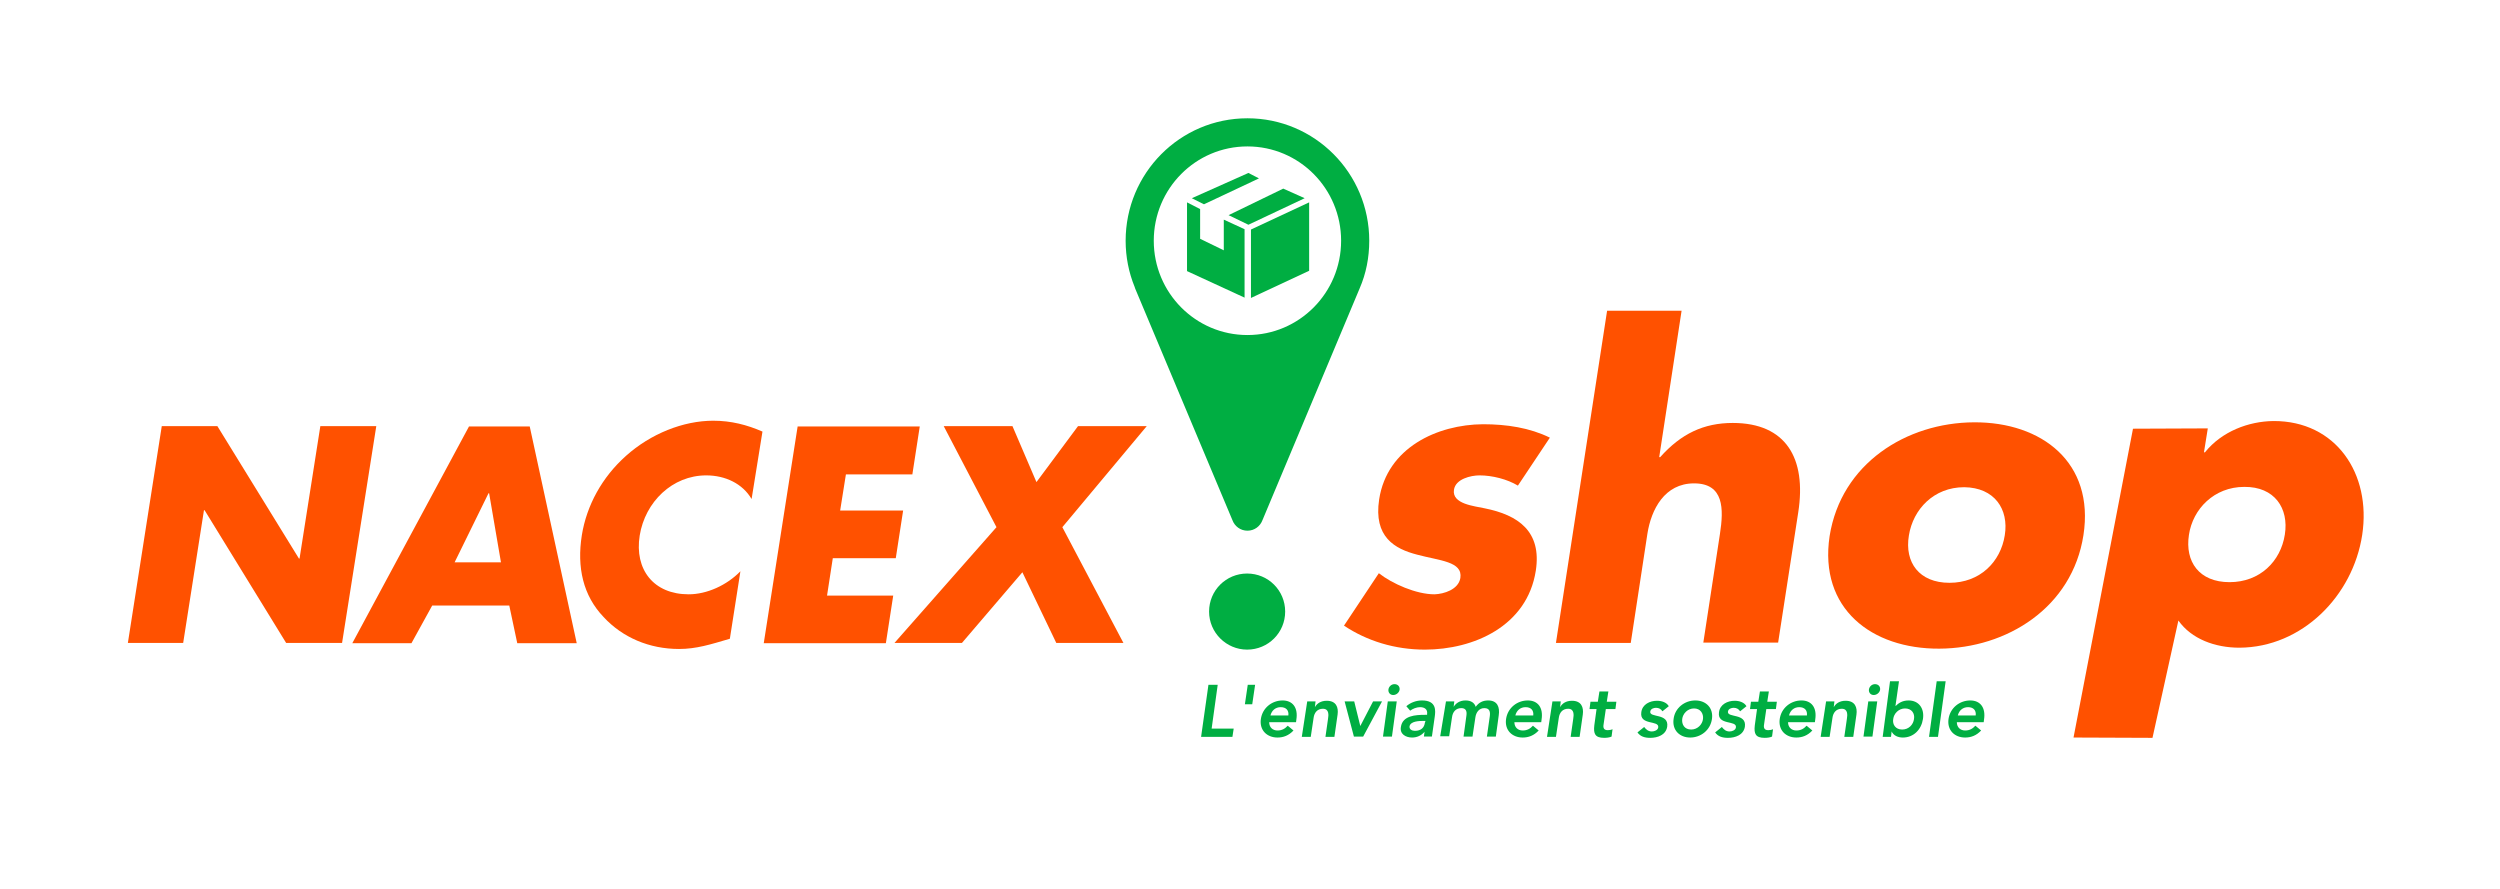
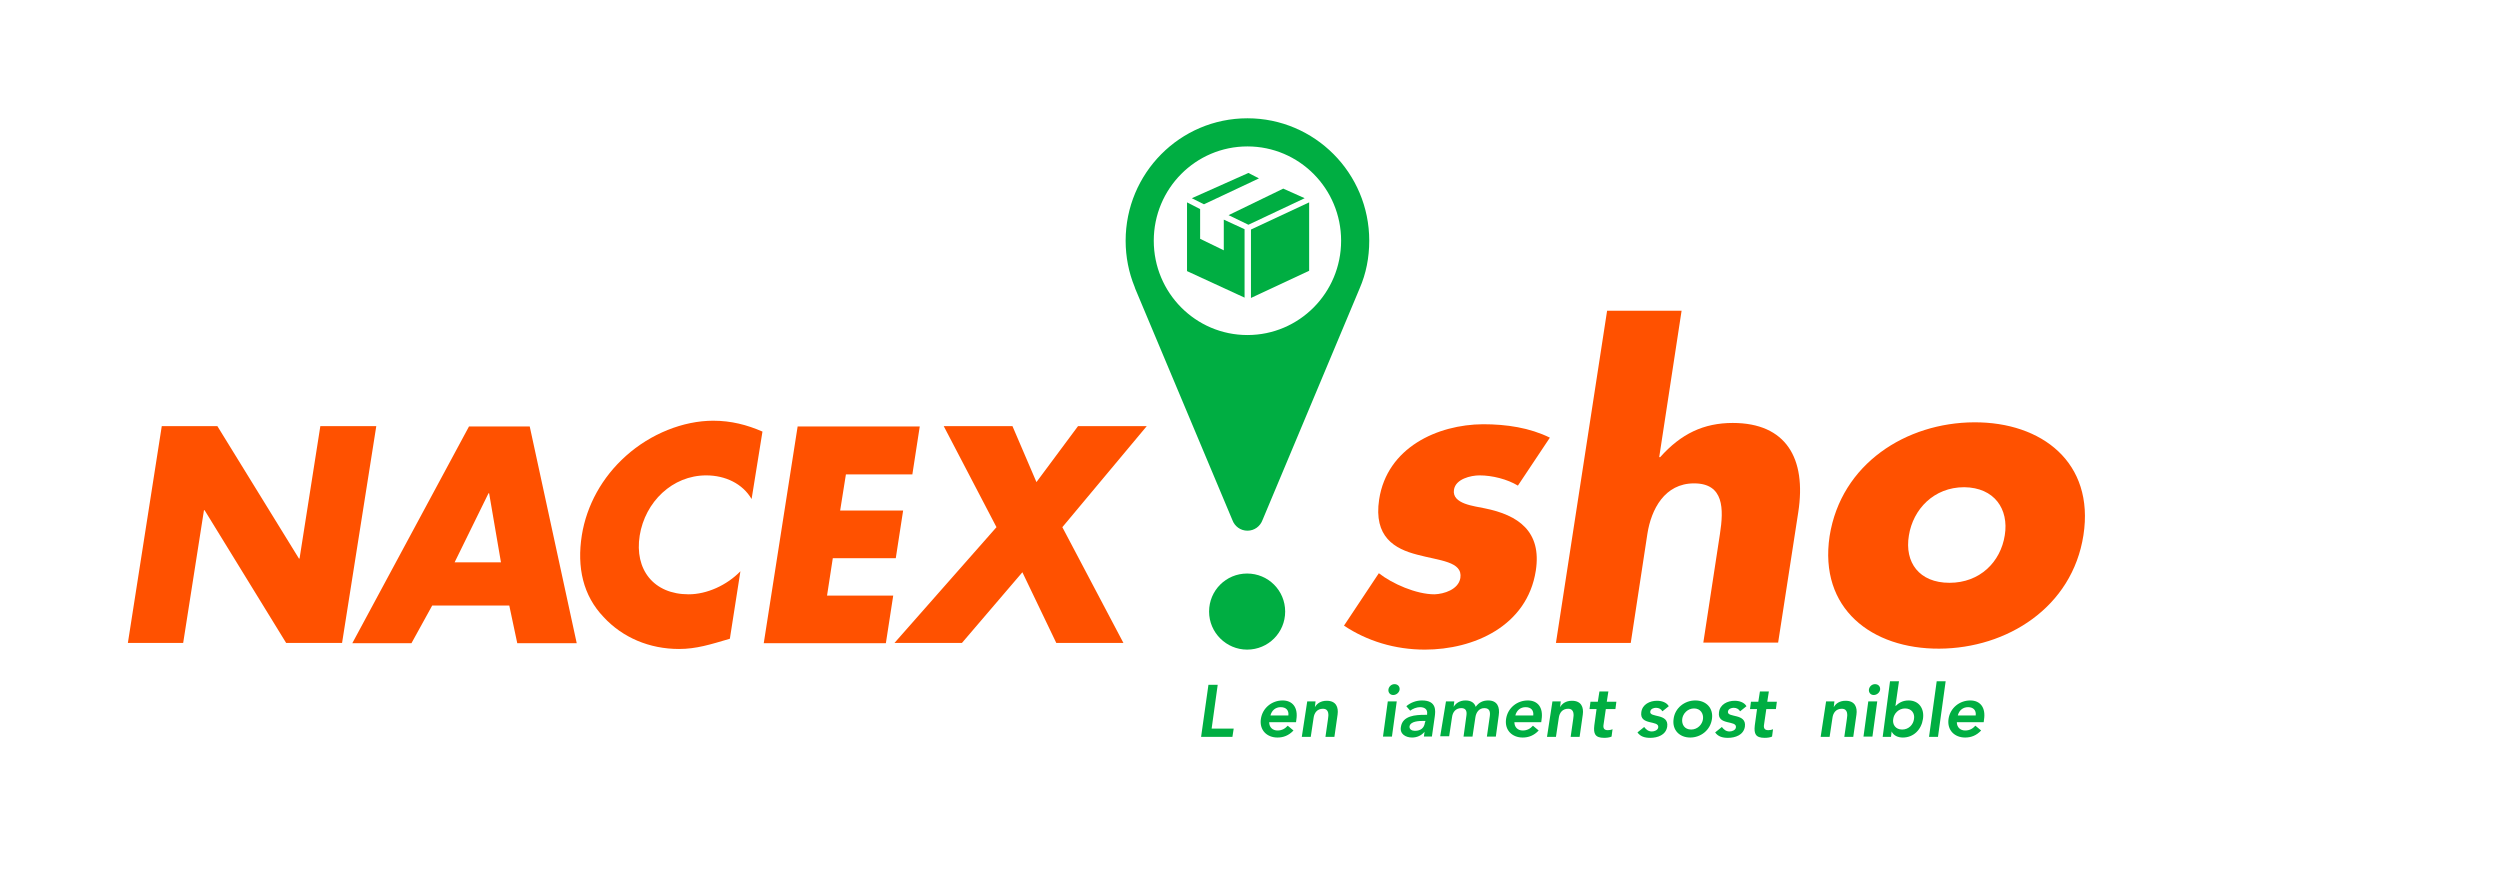
<svg xmlns="http://www.w3.org/2000/svg" version="1.1" id="Capa_1" x="0px" y="0px" viewBox="0 0 782 278" style="enable-background:new 0 0 782 278;" xml:space="preserve">
  <style type="text/css">
	.st0{fill:#FF5100;}
	.st1{fill:#00AE42;}
</style>
  <path class="st0" d="M40,201.1l10.6-67.8H68l25.5,41.4h0.2l6.5-41.4h17.5L107,201.1H89.5l-25.5-41.5h-0.2l-6.5,41.5H40z   M156.7,175.9l-3.7-21.6h-0.2l-10.6,21.6H156.7z M135.2,189.4l-6.5,11.8h-18.5l36.5-67.8h19l14.7,67.8h-18.6l-2.5-11.8H135.2z   M238.5,135c-4.8-2.1-9.8-3.4-15.4-3.4c-9.4,0-19.6,4.1-27.3,11c-7.5,6.7-12.3,15.5-13.8,24.8c-1.6,10.1,0.4,18.9,6.8,25.6  c5.9,6.4,14.3,10,23.6,10c5.4,0,9.8-1.4,15.9-3.2l3.3-21.1c-4.3,4.4-10.5,7.2-16.2,7.2c-10.9,0-17-7.7-15.3-18.4  c1.7-10.5,10.2-18.8,20.8-18.8c6,0,11.4,2.6,14.2,7.4L238.5,135z M285.4,148.3l2.3-14.9h-38.2l-10.6,67.8h38.2l2.3-14.9h-20.7  l1.8-11.7h19.7l2.3-14.9h-19.7l1.8-11.3H285.4z M311.7,164.9l-31.9,36.2h21.1l18.9-22.1l10.6,22.1h21l-19.1-36.2l26.4-31.6h-21.5  l-13,17.5l-7.5-17.5h-21.5L311.7,164.9z" />
  <path class="st0" d="M526,97.2L519,143h0.3c6.5-7.3,13.6-10.7,22.7-10.7c16.7,0,23.1,11.1,20.5,27.9l-6.3,40.8h-23.4l5.2-34  c1.2-7.8,1.3-15.8-8.1-15.8c-9.2,0-13.4,8.1-14.6,15.8l-5.2,34.1h-23.4l16-103.9H526z" />
  <path class="st0" d="M617.5,132.1c-21.2,0.1-41.6,12.9-45.2,35.6c-3.4,22.7,13.2,35.3,34.3,35.2c21.2-0.1,41.6-12.9,45.1-35.5  C655.2,144.7,638.7,132,617.5,132.1 M627.1,167.4c-1.3,8.4-7.8,14.9-17.3,14.9c-9.5,0-14.1-6.4-12.7-14.8  c1.3-8.2,7.8-15.1,17.3-15.1C623.9,152.5,628.4,159.3,627.1,167.4" />
-   <path class="st0" d="M711.1,131.7c-7.7,0.1-16.1,3.2-21.4,9.8h-0.3l1.2-7.5l-23.4,0.1l-18.6,96.6l24.7,0.1l8.1-36.7  c4.1,5.8,11.5,8.5,19.1,8.5c19.6-0.1,35.5-16.2,38.4-35.3C741.8,148.2,730.7,131.6,711.1,131.7 M714.7,167.2  c-1.3,8.4-7.8,14.9-17.3,14.9c-9.5,0-14-6.4-12.7-14.8c1.2-8.1,7.9-15,17.3-15C711.5,152.2,716,159,714.7,167.2" />
  <path class="st0" d="M484.8,136.9c-6.3-3.1-13.5-4.2-20.9-4.2c-14.3,0.1-30,7.3-32.5,23.5c-1.8,11.8,4.9,15.5,11.9,17.3  c7,1.9,14.3,2.1,13.5,7.3c-0.6,3.6-5.1,5-8.1,5.1c-5.7,0-13.2-3.3-17.4-6.6l-10.9,16.4c7.2,4.8,15.9,7.5,25.3,7.5  c15.2,0,32-7.3,34.7-24.7c1.9-12.3-5.5-17.4-16-19.5c-3.1-0.7-10.3-1.3-9.6-5.8c0.5-3.4,5.3-4.5,8-4.5c4,0,8.7,1.2,12,3.2  L484.8,136.9z" />
  <g>
    <polygon class="st1" points="391.3,93.2 391.3,71.8 409.5,63.3 409.5,84.7  " />
    <polygon class="st1" points="389.3,93.1 389.3,71.7 382.8,68.7 382.8,78.3 375.4,74.7 375.4,65.4 371.3,63.3 371.3,84.8  " />
    <polygon class="st1" points="384.3,67.3 390.5,70.3 408.1,62 401.4,59  " />
    <polygon class="st1" points="376.6,63.9 393.8,55.8 390.5,54.1 372.8,62  " />
    <path class="st1" d="M402,191.3c0,6.6-5.3,11.9-11.9,11.9c-6.5,0-11.9-5.3-11.9-11.9c0-6.6,5.3-11.9,11.9-11.9   C396.7,179.4,402,184.7,402,191.3" />
    <path class="st1" d="M390.2,104.8c-16.2,0-29.3-13.2-29.3-29.5c0-16.3,13.1-29.5,29.3-29.5c16.2,0,29.3,13.2,29.3,29.5   C419.5,91.6,406.4,104.8,390.2,104.8 M428.3,75.3c0-21.2-17.1-38.3-38.1-38.3c-21.1,0-38.1,17.2-38.1,38.3c0,5.1,1,10,2.8,14.4h0   L355,90c0,0.1,0.1,0.2,0.1,0.3l30.4,72.4c0.7,1.9,2.5,3.3,4.7,3.3c2.2,0,4-1.4,4.7-3.3l30.4-72.5v0l0,0   C427.3,85.6,428.3,80.6,428.3,75.3" />
  </g>
  <g>
    <path class="st1" d="M378,214.2h2.9l-1.9,13.7h6.9l-0.4,2.6h-9.8L378,214.2z" />
-     <path class="st1" d="M390.3,214.2h2.3l-0.9,6.1h-2.3L390.3,214.2z" />
    <path class="st1" d="M397,225.9c0,1.6,1.1,2.6,2.6,2.6c1.4,0,2.4-0.6,3.2-1.5l1.8,1.5c-1.5,1.6-3.2,2.2-5,2.2   c-3.3,0-5.7-2.3-5.2-5.8c0.5-3.5,3.5-5.8,6.8-5.8c3.1,0,4.9,2.2,4.3,6l-0.1,0.8H397z M403,223.8c0.2-1.6-0.7-2.6-2.4-2.6   c-1.6,0-2.8,1-3.2,2.6H403z" />
    <path class="st1" d="M408.9,219.4h2.6l-0.2,1.8h0c0.6-1.1,1.8-2,3.7-2c3,0,3.7,2.1,3.4,4.3l-1,7h-2.8l0.8-5.6   c0.2-1.2,0.4-3.2-1.6-3.2c-1.8,0-2.7,1.3-2.9,2.8l-0.9,6h-2.8L408.9,219.4z" />
-     <path class="st1" d="M420.6,219.4h3l1.9,7.7h0l4-7.7h2.8l-5.9,11h-2.9L420.6,219.4z" />
    <path class="st1" d="M434.1,219.4h2.8l-1.5,11h-2.8L434.1,219.4z M436.2,214c1,0,1.7,0.7,1.6,1.7c-0.1,0.9-1,1.7-2,1.7   s-1.6-0.8-1.5-1.7C434.4,214.8,435.2,214,436.2,214z" />
    <path class="st1" d="M445.6,228.9L445.6,228.9c-1,1.2-2.4,1.8-3.9,1.8c-2,0-3.9-1.1-3.5-3.3c0.5-3.6,4.7-3.8,7.5-3.8h0.7l0-0.3   c0.2-1.4-0.8-2.1-2.2-2.1c-1.1,0-2.3,0.5-3.1,1.1l-1.2-1.4c1.4-1.2,3.2-1.8,4.9-1.8c4.7,0,4.2,3.4,4,5l-0.9,6.3h-2.5L445.6,228.9z    M445.9,225.5h-0.6c-1.5,0-4.1,0.1-4.4,1.7c-0.1,1,0.8,1.4,1.7,1.4c1.9,0,2.9-1,3.1-2.5L445.9,225.5z" />
    <path class="st1" d="M452.3,219.4h2.6l-0.2,1.7h0c0.6-1,1.8-2,3.7-2c1.7,0,2.8,0.7,3.2,2c1-1.4,2.3-2,3.9-2c2.9,0,3.7,2.1,3.3,4.7   l-0.9,6.6h-2.8l0.9-6.3c0.2-1.4,0-2.6-1.7-2.6c-1.7,0-2.6,1.4-2.8,2.9l-0.9,6h-2.8l0.9-6.6c0.2-1.4-0.2-2.3-1.6-2.3   c-1.8,0-2.7,1.3-2.9,2.8l-0.9,6h-2.8L452.3,219.4z" />
    <path class="st1" d="M473.7,225.9c0,1.6,1.1,2.6,2.6,2.6c1.4,0,2.4-0.6,3.2-1.5l1.8,1.5c-1.5,1.6-3.2,2.2-5,2.2   c-3.3,0-5.7-2.3-5.2-5.8c0.5-3.5,3.5-5.8,6.8-5.8c3.1,0,4.9,2.2,4.3,6l-0.1,0.8H473.7z M479.6,223.8c0.2-1.6-0.7-2.6-2.4-2.6   c-1.6,0-2.8,1-3.2,2.6H479.6z" />
    <path class="st1" d="M485.6,219.4h2.6l-0.2,1.8h0c0.6-1.1,1.8-2,3.7-2c3,0,3.7,2.1,3.4,4.3l-1,7h-2.8l0.8-5.6   c0.2-1.2,0.4-3.2-1.6-3.2c-1.8,0-2.7,1.3-2.9,2.8l-0.9,6h-2.8L485.6,219.4z" />
    <path class="st1" d="M497.2,221.8l0.3-2.3h2.3l0.5-3.2h2.8l-0.5,3.2h3l-0.3,2.3h-3l-0.7,4.8c-0.2,1.1,0.1,1.8,1.3,1.8   c0.5,0,1.1-0.1,1.5-0.3l-0.3,2.3c-0.6,0.3-1.6,0.4-2.3,0.4c-2.9,0-3.4-1.3-3.1-3.9l0.7-5.1H497.2z" />
    <path class="st1" d="M520,222.5c-0.4-0.7-1.1-1.1-2-1.1c-0.7,0-1.7,0.3-1.8,1.2c-0.3,2,5.9,0.4,5.3,4.7c-0.4,2.6-3,3.5-5.3,3.5   c-1.7,0-3.1-0.4-4-1.7l2.1-1.7c0.6,0.8,1.3,1.4,2.4,1.4c0.8,0,1.9-0.4,2-1.3c0.3-2.3-5.9-0.5-5.3-4.7c0.3-2.5,2.7-3.6,4.9-3.6   c1.5,0,3,0.5,3.7,1.7L520,222.5z" />
    <path class="st1" d="M530.3,219.1c3.3,0,5.7,2.3,5.2,5.8c-0.5,3.5-3.5,5.8-6.8,5.8c-3.3,0-5.7-2.3-5.2-5.8   C523.9,221.5,526.9,219.1,530.3,219.1z M529,228.2c2,0,3.5-1.6,3.7-3.3c0.2-1.7-0.8-3.3-2.8-3.3s-3.5,1.6-3.7,3.3   C526,226.6,526.9,228.2,529,228.2z" />
    <path class="st1" d="M544.3,222.5c-0.4-0.7-1.1-1.1-2-1.1c-0.7,0-1.7,0.3-1.8,1.2c-0.3,2,5.9,0.4,5.3,4.7c-0.4,2.6-3,3.5-5.3,3.5   c-1.7,0-3.1-0.4-4-1.7l2.1-1.7c0.6,0.8,1.3,1.4,2.4,1.4c0.8,0,1.9-0.4,2-1.3c0.3-2.3-5.9-0.5-5.3-4.7c0.3-2.5,2.7-3.6,4.9-3.6   c1.5,0,3,0.5,3.7,1.7L544.3,222.5z" />
    <path class="st1" d="M547.4,221.8l0.3-2.3h2.3l0.5-3.2h2.8l-0.5,3.2h3l-0.3,2.3h-3l-0.7,4.8c-0.2,1.1,0.1,1.8,1.3,1.8   c0.5,0,1.1-0.1,1.5-0.3l-0.3,2.3c-0.6,0.3-1.6,0.4-2.3,0.4c-2.9,0-3.4-1.3-3.1-3.9l0.7-5.1H547.4z" />
-     <path class="st1" d="M559.3,225.9c0,1.6,1.1,2.6,2.6,2.6c1.4,0,2.4-0.6,3.2-1.5l1.8,1.5c-1.5,1.6-3.2,2.2-5,2.2   c-3.3,0-5.7-2.3-5.2-5.8c0.5-3.5,3.5-5.8,6.8-5.8c3.1,0,4.9,2.2,4.3,6l-0.1,0.8H559.3z M565.2,223.8c0.2-1.6-0.7-2.6-2.4-2.6   c-1.6,0-2.8,1-3.2,2.6H565.2z" />
    <path class="st1" d="M571.2,219.4h2.6l-0.2,1.8h0c0.6-1.1,1.8-2,3.7-2c3,0,3.7,2.1,3.4,4.3l-1,7h-2.8l0.8-5.6   c0.2-1.2,0.4-3.2-1.6-3.2c-1.8,0-2.7,1.3-2.9,2.8l-0.9,6h-2.8L571.2,219.4z" />
    <path class="st1" d="M584.4,219.4h2.8l-1.5,11h-2.8L584.4,219.4z M586.5,214c1,0,1.7,0.7,1.6,1.7c-0.1,0.9-1,1.7-2,1.7   s-1.6-0.8-1.5-1.7C584.7,214.8,585.5,214,586.5,214z" />
    <path class="st1" d="M591.2,213.1h2.8l-1.1,7.7h0.1c0.7-0.7,1.9-1.7,4-1.7c3.2,0,5,2.5,4.5,5.8c-0.5,3.3-2.9,5.8-6.3,5.8   c-1.5,0-2.9-0.6-3.5-1.9h0l-0.2,1.7h-2.6L591.2,213.1z M595.9,221.6c-2,0-3.5,1.6-3.7,3.3c-0.3,1.7,0.7,3.3,2.8,3.3   s3.5-1.6,3.7-3.3C599,223.2,598,221.6,595.9,221.6z" />
    <path class="st1" d="M605.8,213.1h2.8l-2.4,17.4h-2.8L605.8,213.1z" />
    <path class="st1" d="M612.1,225.9c0,1.6,1.1,2.6,2.6,2.6c1.4,0,2.4-0.6,3.2-1.5l1.8,1.5c-1.5,1.6-3.2,2.2-5,2.2   c-3.3,0-5.7-2.3-5.2-5.8c0.5-3.5,3.5-5.8,6.8-5.8c3.1,0,4.9,2.2,4.3,6l-0.1,0.8H612.1z M618,223.8c0.2-1.6-0.7-2.6-2.4-2.6   c-1.6,0-2.8,1-3.2,2.6H618z" />
  </g>
</svg>